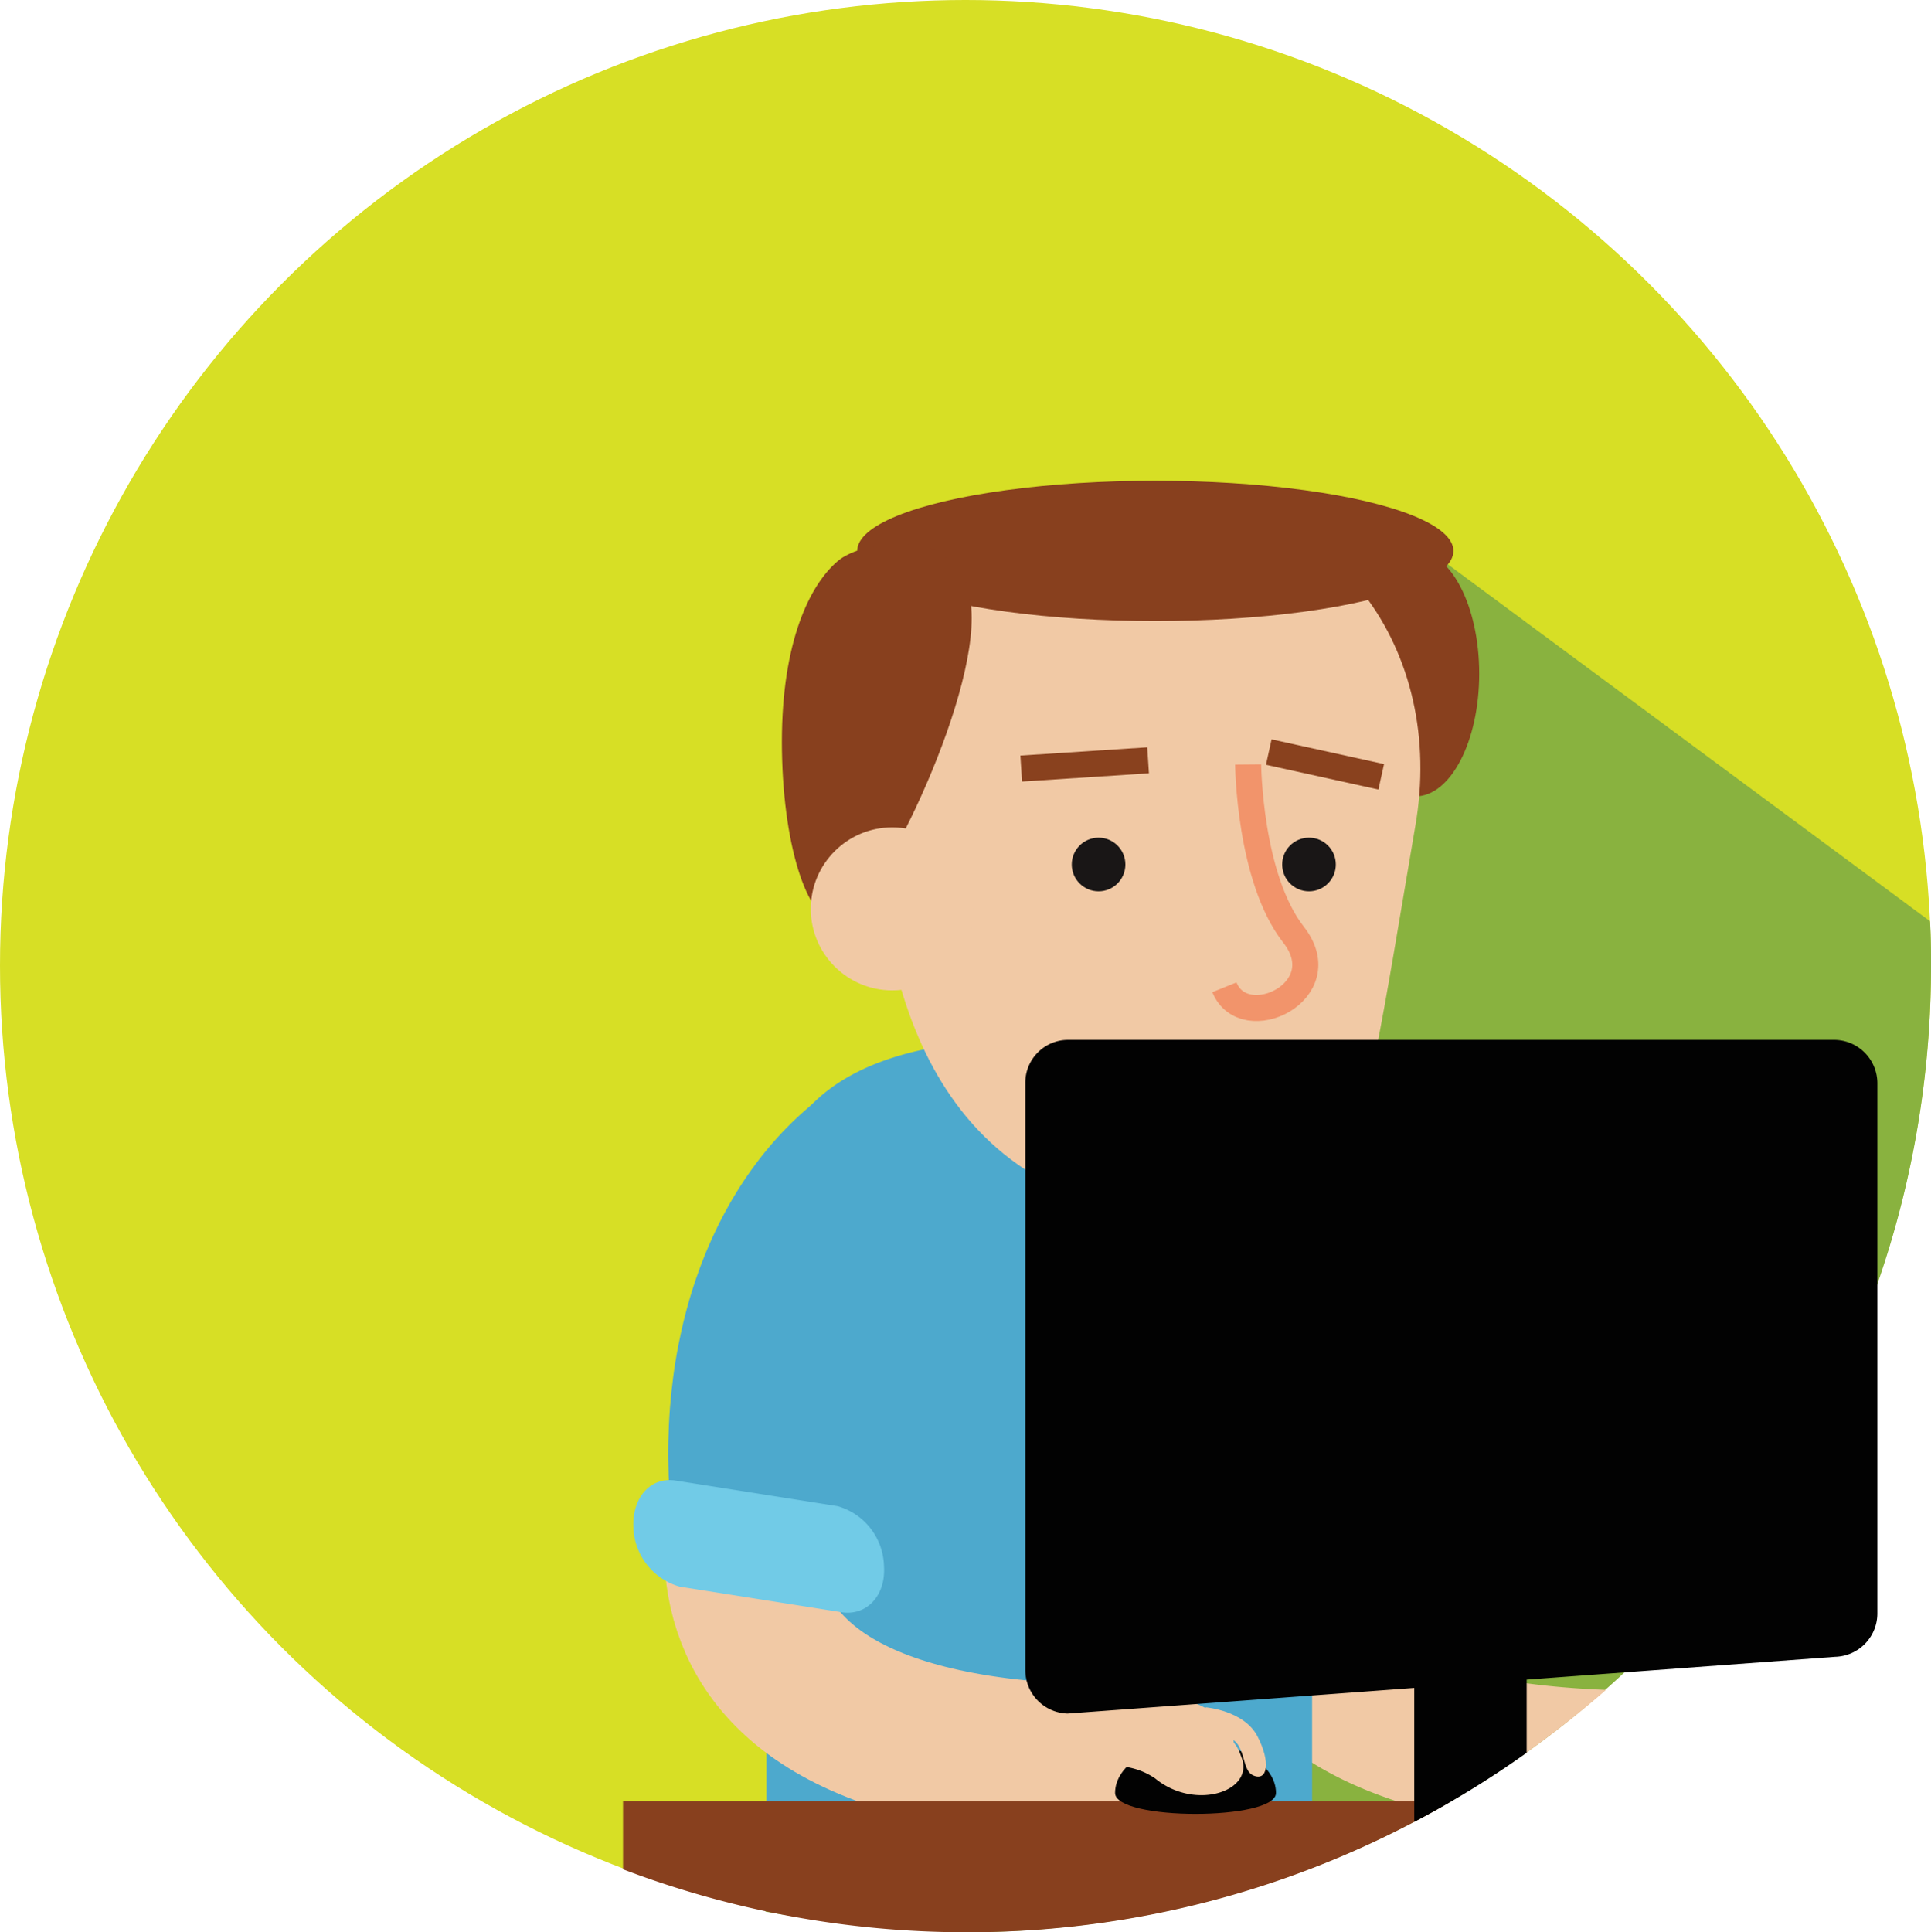
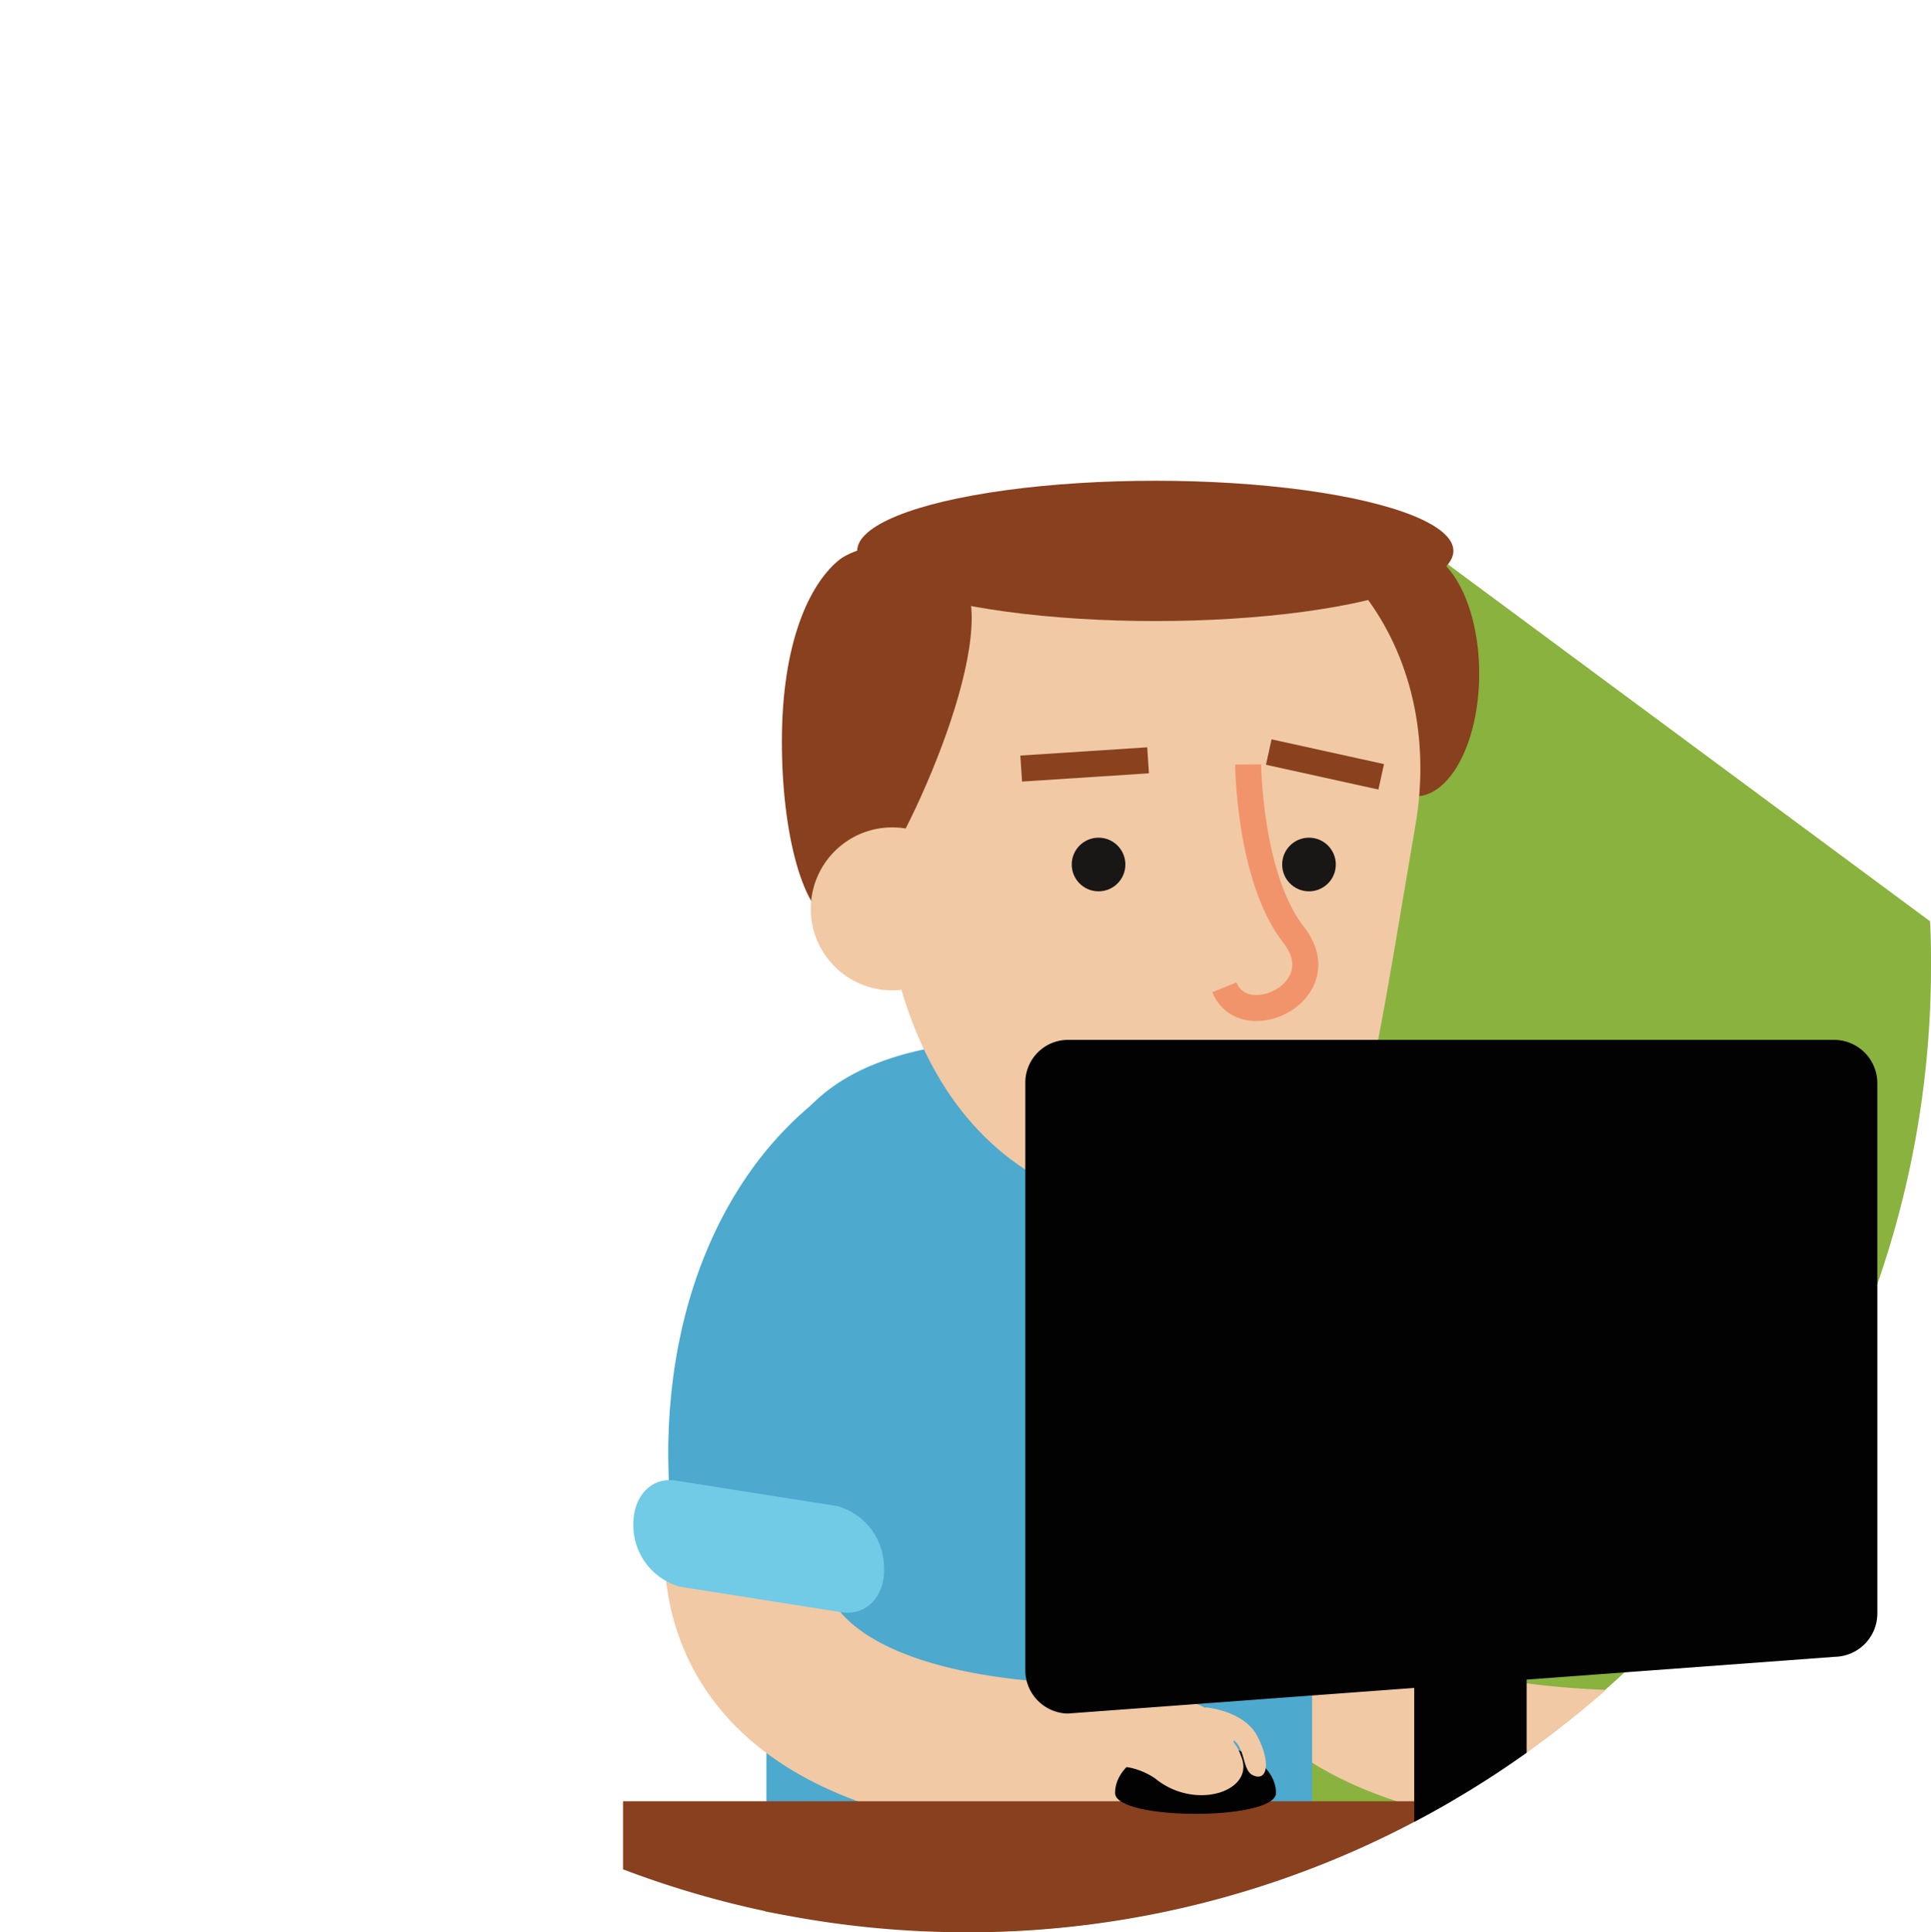
<svg xmlns="http://www.w3.org/2000/svg" viewBox="0 0 150 150.081">
  <defs>
    <style>.a{fill:#d7df25;}.b{fill:#89b23f;}.c{fill:#f1c9a5;}.d{fill:#4da9cd;}.e,.h,.i,.k{fill:none;stroke-miterlimit:10;}.e{stroke:#f1c9a5;stroke-width:12px;}.f{fill:#71cbe7;}.g{fill:#88401e;}.h,.k{stroke:#f2946b;}.h,.i{stroke-width:2.023px;}.i{stroke:#89411e;}.j{fill:#191616;}.k{stroke-width:0.951px;}.l{fill:#020202;}</style>
  </defs>
-   <circle class="a" cx="75" cy="75" r="75" transform="translate(0 0)" />
  <path class="b" d="M122.387,51.4,85.208,54.124l2.163,10.1L97.628,88.179,67.9,110.855l12.179,18.75-7.131,29.087a111.074,111.074,0,0,0,15.545,1.6,74.994,74.994,0,0,0,75-75c0-1.2,0-2.324-.08-3.526Z" transform="translate(-13.493 -10.214)" />
  <path class="c" d="M127.865,151.187c-2.724-4.647.8-11.458.8-11.538l-4.888-2.724L118.89,134.2c-.24.481-6.731,12.34-.721,22.6,2.965,5.128,8.413,8.654,16.106,10.577a78.3,78.3,0,0,0,13.462-9.455C137.24,157.517,130.268,155.194,127.865,151.187Z" transform="translate(-22.977 -26.668)" />
  <path class="d" d="M95.514,100.7h0c-11.7,0-21.234,3.125-21.234,14.824V162.96c0,.641-.08,3.205-.08,5.449a76.932,76.932,0,0,0,15.545,1.6,74.639,74.639,0,0,0,26.843-4.968,19.527,19.527,0,0,0,.08-2.163V115.444C116.748,103.825,107.213,100.7,95.514,100.7Z" transform="translate(-14.745 -20.011)" />
  <path class="e" d="M74.459,137.6s-14.9,26.6,26.843,26.6" transform="translate(-14.282 -27.344)" />
  <g transform="translate(49.195 84.856)">
    <path class="d" d="M78.258,140.435c-.721-6.17.561-9.375,3.205-13.542,1.122-1.683,1.2-6.571.321-8.894l-4.647-12.1c-8.974,6.571-13.7,19.311-12.019,33.734Z" transform="translate(-62.068 -105.9)" />
    <path class="f" d="M64.6,143.494l12.66,2a4.956,4.956,0,0,1,3.606,4.647h0c.16,2.244-1.282,3.846-3.205,3.606l-12.66-2A4.956,4.956,0,0,1,61.4,147.1h0C61.319,144.856,62.681,143.254,64.6,143.494Z" transform="translate(-61.396 -113.366)" />
  </g>
  <g transform="translate(90.785 83.093)">
    <path class="d" d="M128.364,134.87c-2.244-5.769-4.808-8.093-9.135-10.5-1.763-.962-4.087-5.288-4.407-7.772L113.3,103.7c10.978,1.6,21.154,10.657,26.362,24.279Z" transform="translate(-113.3 -103.7)" />
    <path class="f" d="M140.975,130.073l-10.256,7.612c-1.522,1.122-2,3.766-1.042,5.849h0c.962,2.083,2.965,2.8,4.487,1.683l10.256-7.612c1.522-1.122,2-3.766,1.042-5.849h0C144.5,129.753,142.5,128.952,140.975,130.073Z" transform="translate(-116.456 -108.839)" />
  </g>
  <ellipse class="g" cx="4.968" cy="9.535" rx="4.968" ry="9.535" transform="translate(104.968 42.788)" />
  <path class="c" d="M126.827,73.721c-5.048,29.567-4.407,31.41-18.269,30.449C88.846,102.728,85,85.34,85,71.4S92.692,48,106.635,48,129.231,60.019,126.827,73.721Z" transform="translate(-16.891 -9.538)" />
  <ellipse class="g" cx="23.157" cy="5.449" rx="23.157" ry="5.449" transform="translate(66.587 37.34)" />
  <path class="g" d="M90.544,58.463c0,7.772-8.093,23.638-10.417,23.638-2.4,0-4.327-6.25-4.327-14.022S77.963,55.9,80.127,54.056C81.89,52.454,90.544,50.691,90.544,58.463Z" transform="translate(-15.063 -10.467)" />
  <path class="h" d="M120.543,74.1s.08,8.814,3.526,13.221-3.846,7.853-5.369,4.087" transform="translate(-23.588 -14.725)" />
  <circle class="c" cx="6.33" cy="6.33" r="6.33" transform="translate(62.981 64.263)" />
  <ellipse class="c" cx="8.574" cy="4.006" rx="8.574" ry="4.006" transform="translate(78.686 131.33)" />
  <line class="i" y1="0.641" x2="9.856" transform="translate(79.327 59.054)" />
  <line class="i" x1="8.734" y1="1.923" transform="translate(98.558 58.413)" />
  <circle class="j" cx="2.083" cy="2.083" r="2.083" transform="translate(83.253 65.064)" />
  <circle class="j" cx="2.083" cy="2.083" r="2.083" transform="translate(99.599 65.064)" />
-   <path class="k" d="M114.8,103.888a55.4,55.4,0,0,1,7.292.16" transform="translate(-22.813 -20.635)" />
  <path class="g" d="M87,184.776a74.294,74.294,0,0,0,37.74-10.176H60.4v5.288A75.031,75.031,0,0,0,87,184.776Z" transform="translate(-12.003 -34.696)" />
  <path class="l" d="M137.1,171.533a75.074,75.074,0,0,0,8.734-5.369V151.1H137.1Z" transform="translate(-27.244 -30.026)" />
  <path class="l" d="M120.6,172.826c0,2.163-12.5,2.163-12.5,0s2.8-3.926,6.25-3.926S120.6,170.663,120.6,172.826Z" transform="translate(-21.481 -33.563)" />
  <path class="c" d="M116.794,165.5s2.965.24,4.006,2.244.8,3.526-.321,3.045-.321-3.125-2.724-3.045S116.794,165.5,116.794,165.5Z" transform="translate(-23.124 -32.888)" />
  <path class="c" d="M108.1,170.453a5.452,5.452,0,0,1,3.125.962c3.125,2.564,7.853.962,6.651-1.763a3.158,3.158,0,0,0-3.526-2.163l-5.849,1.6Z" transform="translate(-21.481 -33.273)" />
  <path class="l" d="M162.3,148.717l-59.615,4.407a3.37,3.37,0,0,1-3.285-3.365V104.165a3.318,3.318,0,0,1,3.285-3.365H162.3a3.37,3.37,0,0,1,3.285,3.365v41.186A3.37,3.37,0,0,1,162.3,148.717Z" transform="translate(-19.753 -20.031)" />
</svg>